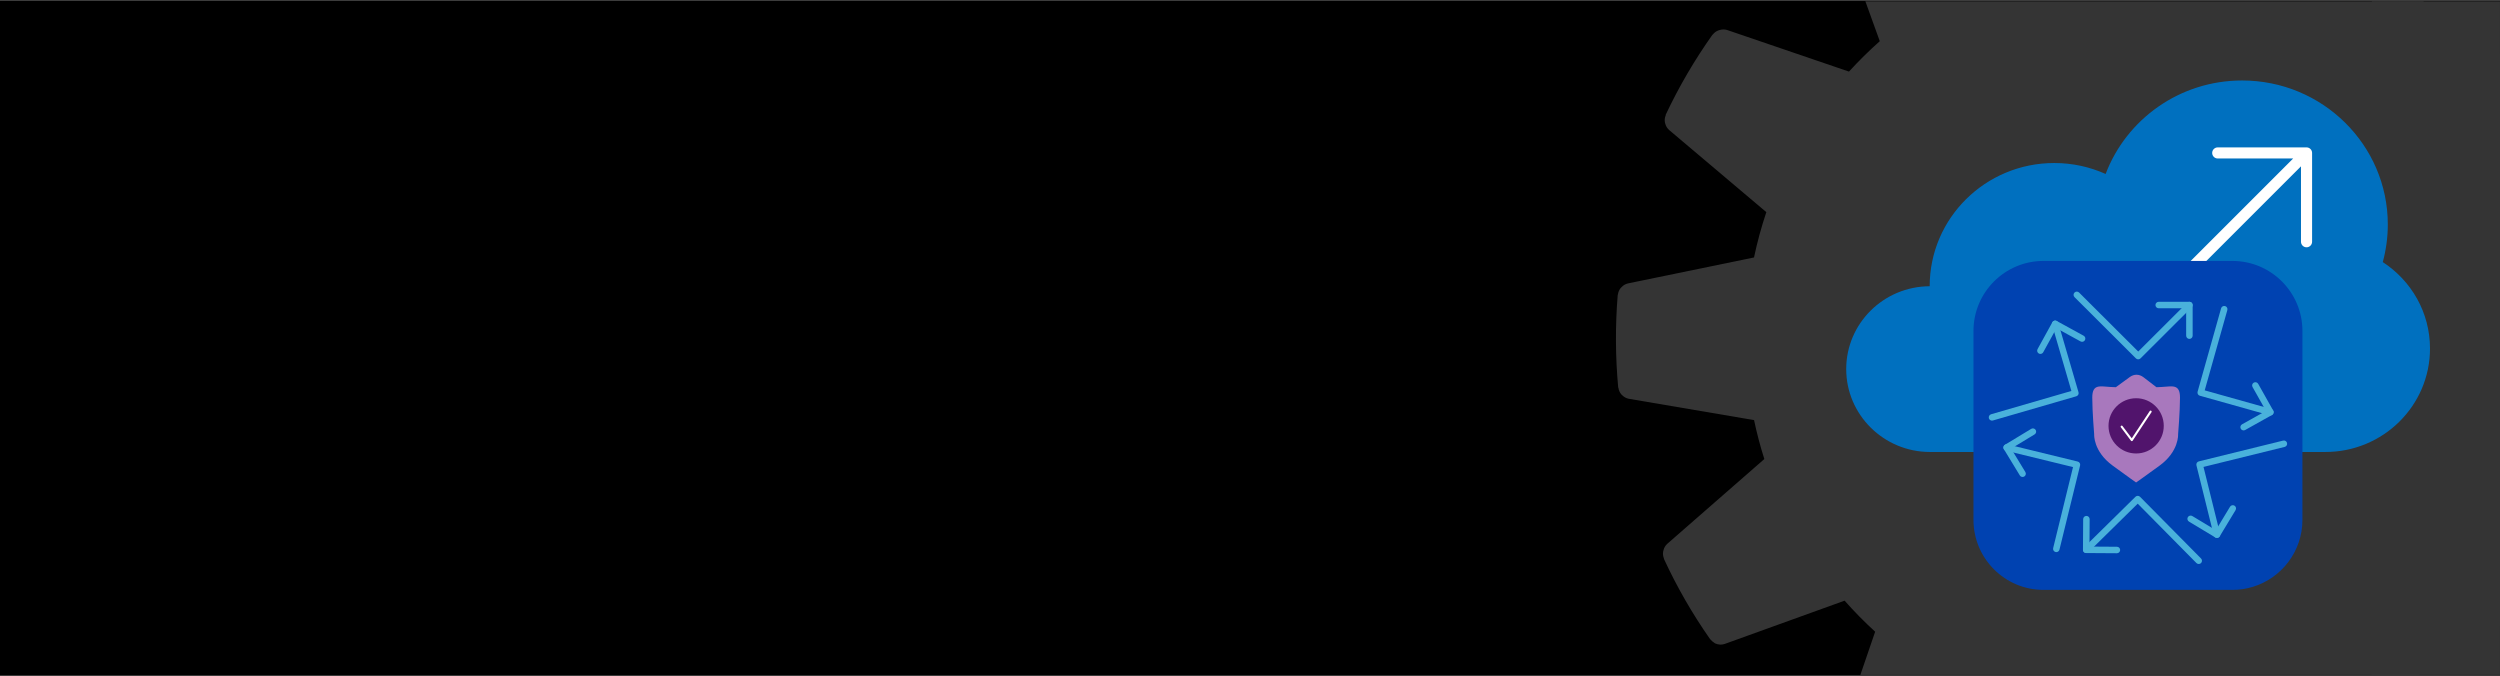
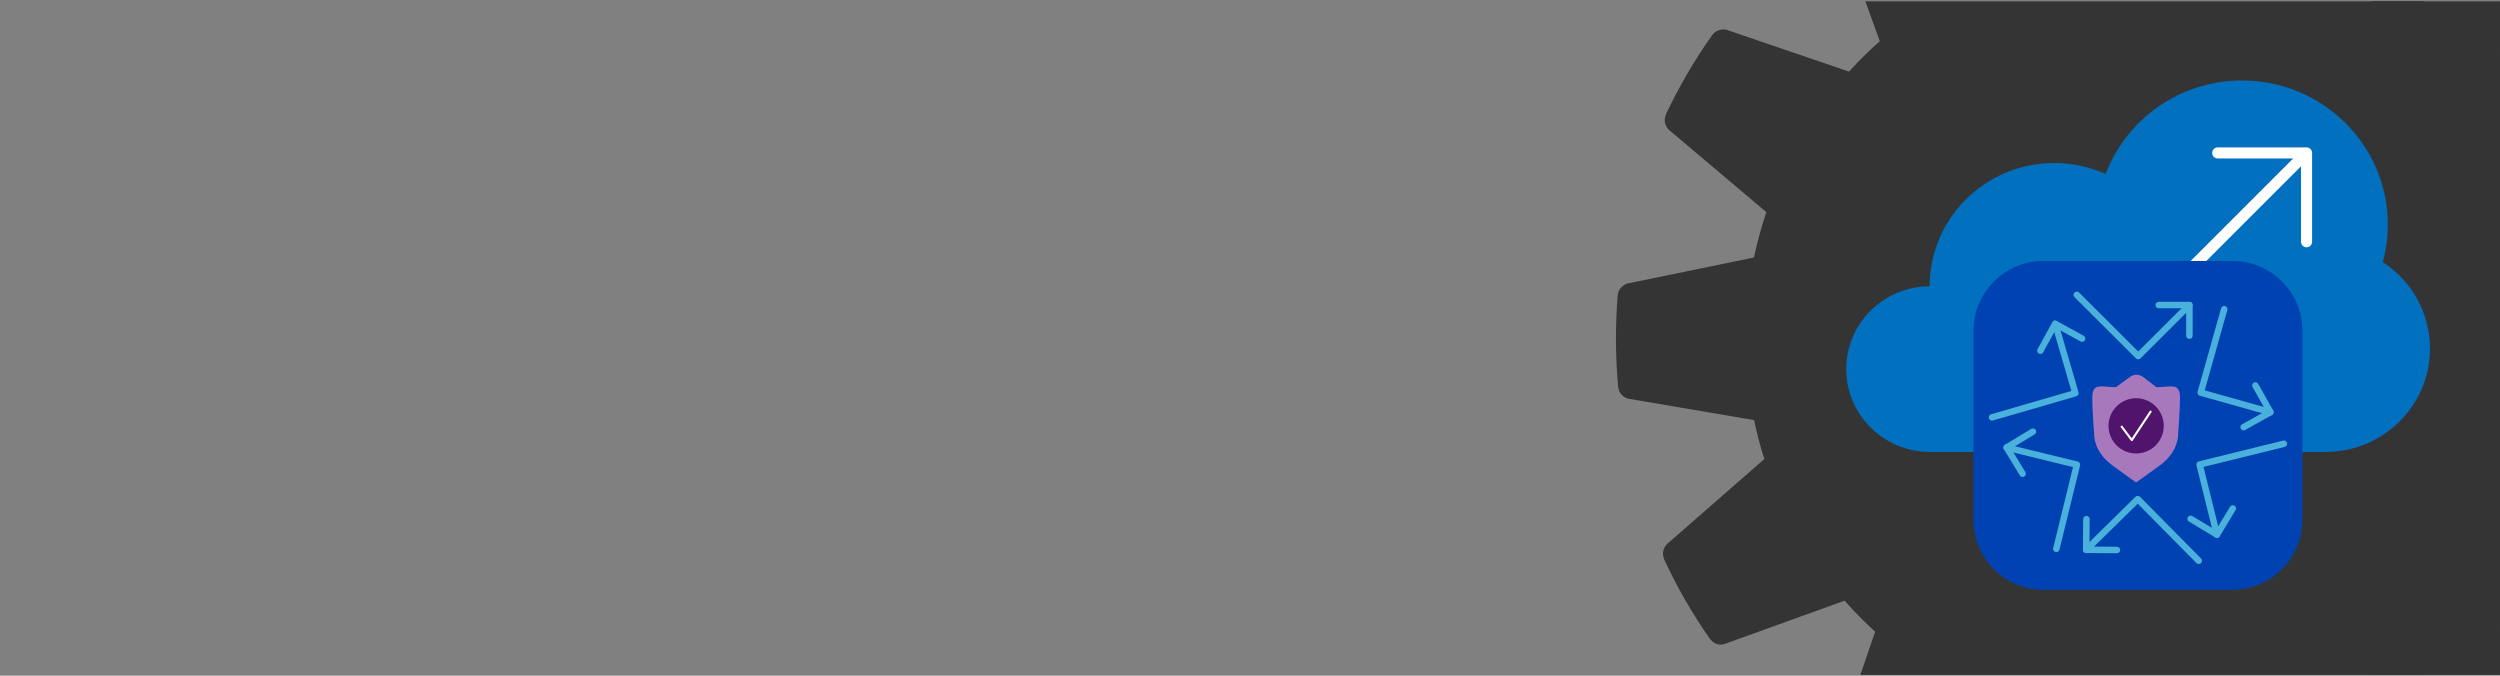
<svg xmlns="http://www.w3.org/2000/svg" viewBox="0 0 2220 600">
  <rect x="0" y="0" width="2220" height="600" fill="#808080" stroke="none" />
  <defs>
    <style>.cls-1{fill:#343434;}.cls-1,.cls-2,.cls-3,.cls-4,.cls-5,.cls-6,.cls-7,.cls-8,.cls-9{stroke-width:0px;}.cls-2{fill:none;}.cls-3{fill:#a878bd;}.cls-4{fill:#0070bf;}.cls-5{fill:#0042b1;}.cls-10{clip-path:url(#clippath-1);}.cls-6{fill:#51146c;}.cls-7{fill:#000;}.cls-8{fill:#fff;}.cls-9{fill:#49b1db;}</style>
    <clipPath id="clippath-1">
      <rect height="598.15" width="1941.75" y="1.2" x="278.24" class="cls-2" />
    </clipPath>
  </defs>
  <g id="bg">
-     <rect height="600" width="2220" y=".42" x="0" class="cls-7" />
-   </g>
+     </g>
  <g id="BIG-IP_Next_Gear">
    <g class="cls-10">
      <path d="M2367.58,256.42c0-.21-.18-.32-.23-.5-.28-2.13-1.17-4.12-2.58-5.75-.25-.29-.53-.56-.82-.8-1.58-1.62-3.62-2.71-5.84-3.15l-111.35-18.74c-2.48-11.72-5.56-23.28-9.12-34.58l86.04-75.46c3.52-3.29,4.67-8.4,2.89-12.88v-.48c-11.56-24.9-25.29-48.74-41.04-71.22-.18-.25-.43-.39-.62-.62-.34-.42-.72-.8-1.12-1.16-.64-.57-1.35-1.08-2.1-1.5-.41-.24-.84-.45-1.28-.64-.9-.37-1.86-.61-2.83-.71-.36-.07-.73-.13-1.09-.16-1.42-.07-2.85.14-4.19.62l-106.19,38.57c-8.5-9.6-17.52-18.73-27.02-27.36l36.8-108.2c.65-2.11.65-4.37,0-6.47-.08-.39-.19-.77-.32-1.14-.73-1.99-2.02-3.74-3.72-5.02-.11,0-.11-.25-.23-.34-22.43-15.85-46.2-29.7-71.06-41.38h-.5c-1.98-.87-4.16-1.14-6.29-.78-.34.07-.68.17-1,.3-2.22.53-4.23,1.73-5.75,3.44l-72.75,86.43c-13.09-4.39-26.43-8.01-39.94-10.83l-23.21-112.01c-.51-2.13-1.65-4.06-3.26-5.54-.31-.34-.65-.66-1-.96-1.64-1.34-3.62-2.19-5.72-2.44,0,0-.18,0-.32-.14-27.36-2.23-54.87-2.08-82.21.46-.23,0-.36.23-.57.25-2.55.31-4.88,1.57-6.54,3.53-1.52,1.53-2.56,3.47-2.99,5.59l-18.92,111.32c-11.63,2.44-23.19,5.49-34.56,9.12l-75.37-86.06c-1.49-1.63-3.44-2.77-5.59-3.28-.39-.13-.78-.24-1.19-.32-2.05-.33-4.16-.1-6.09.68h-.48c-24.93,11.54-48.78,25.27-71.27,41.04-.14,0-.16.3-.3.41-1.71,1.3-3.01,3.06-3.74,5.08-.14.39-.18.71-.3,1.09-.64,2.17-.59,4.49.14,6.63l38.39,106.22c-9.59,8.51-18.72,17.52-27.36,26.99l-108.27-36.96c-2.08-.62-4.3-.62-6.38,0-.46.1-.91.24-1.35.41-1.94.72-3.63,1.97-4.9,3.6,0,.14-.27.14-.36.27-15.89,22.4-29.77,46.15-41.47,70.99v.52c-.85,1.98-1.1,4.17-.71,6.29,0,.39.21.71.3,1.09.55,2.18,1.74,4.15,3.42,5.65l86.34,72.95c-4.43,13.19-8.08,26.62-10.94,40.24l-111.94,23.05c-2.14.48-4.09,1.6-5.59,3.21-.32.27-.62.57-.89.89-1.31,1.63-2.15,3.6-2.42,5.68,0,.16-.16.27-.18.43-2.23,27.32-2.09,54.78.41,82.07,0,.21.18.32.23.5.27,2.12,1.16,4.12,2.55,5.75.26.28.55.55.84.8,1.56,1.58,3.55,2.66,5.72,3.1l111.32,18.94c2.46,11.67,5.5,23.22,9.12,34.58l-86.25,75.33c-1.63,1.5-2.78,3.45-3.28,5.61-.12.37-.22.74-.3,1.12-.38,2.09-.14,4.24.68,6.2v.43c11.53,24.94,25.27,48.81,41.04,71.31.14.18.36.25.5.43.81,1,1.78,1.86,2.87,2.53.34.21.62.52.98.71,1.43.67,2.98,1.05,4.56,1.12h.36c1.32,0,2.63-.23,3.88-.68l106.24-38.35c8.53,9.67,17.59,18.88,27.13,27.56l-37,108.11c-.65,2.11-.65,4.37,0,6.47.07.4.18.78.32,1.16.72,1.98,1.98,3.71,3.65,4.99.14,0,.14.27.27.36,22.39,15.9,46.14,29.79,70.97,41.52.25,0,.5,0,.73.16.92.34,1.88.55,2.85.64.42.12.85.22,1.28.3.15.01.3.01.46,0,1.1-.07,2.19-.31,3.21-.71.42-.09.83-.21,1.23-.34,1.47-.67,2.77-1.66,3.81-2.9l72.95-86.29c13.51,4.55,27.28,8.28,41.24,11.17l23.25,111.76c.49,2.28,1.67,4.34,3.4,5.9.14,0,.23.27.36.39,1.71,1.43,3.8,2.32,6.02,2.55.18,0,.27.18.46.21h.93c12.29.98,24.62,1.5,36.96,1.5,14.82,0,29.64-.71,44.32-2.1.21,0,.34-.2.55-.23,2.2-.3,4.27-1.23,5.95-2.69.16-.14.25-.32.39-.46,1.71-1.63,2.85-3.76,3.26-6.09l18.72-111.37c11.65-2.48,23.21-5.56,34.56-9.12l75.51,86.02c1.05,1.19,2.34,2.13,3.78,2.78.45.15.9.26,1.37.34.98.37,2.01.59,3.05.66h.36c.45-.07.89-.16,1.32-.27.97-.08,1.93-.3,2.85-.64.2,0,.41,0,.62-.11,24.9-11.55,48.73-25.28,71.2-41.04.16,0,.16-.32.32-.43,1.7-1.3,2.99-3.07,3.72-5.08.12-.36.21-.72.27-1.09.63-2.17.58-4.47-.14-6.61l-38.62-106.15c9.6-8.51,18.74-17.54,27.36-27.04l108.2,36.71c1.19.4,2.44.61,3.69.62h.39c1.65-.05,3.26-.44,4.74-1.16.12-.08.23-.18.34-.27,1.34-.75,2.51-1.76,3.44-2.99.11-.14.27-.18.39-.32,15.86-22.41,29.7-46.18,41.36-71.04v-.55c.81-1.98,1.05-4.14.68-6.25-.08-.38-.19-.75-.32-1.12-.54-2.19-1.74-4.17-3.44-5.65l-86.43-72.89c4.42-13.19,8.05-26.62,10.87-40.24l111.89-23.25c2.15-.49,4.11-1.62,5.61-3.24.3-.27.58-.56.84-.87,1.33-1.64,2.17-3.62,2.42-5.72,0-.16.16-.25.18-.41,2.19-27.36,2.01-54.86-.55-82.19Z" class="cls-1" />
      <rect height="611.89" width="125.04" y=".73" x="2106.27" class="cls-1" />
    </g>
  </g>
  <g id="Place_Illustrations_here">
    <path d="M2115.91,232.73c2.89-10.63,4.46-21.79,4.46-33.32,0-70.66-57.93-127.94-129.4-127.94-55.47,0-102.77,34.52-121.17,83.02-13.91-6.23-29.34-9.73-45.6-9.73-61.11,0-110.64,48.98-110.64,109.4v.02c-40.96.17-74.12,33.04-74.12,73.58s33.33,73.6,74.44,73.6h351.05c51.31,0,92.91-41.13,92.91-91.87,0-32.11-16.69-60.33-41.92-76.75Z" class="cls-4" />
    <path d="M1936.27,247.73c.97.97,2.23,1.44,3.49,1.44s2.52-.48,3.49-1.44l100.03-100.03v66.97c0,2.72,2.21,4.93,4.93,4.93s4.93-2.21,4.93-4.93v-78.87c0-.64-.13-1.28-.37-1.88-.5-1.2-1.46-2.17-2.67-2.67-.6-.25-1.24-.37-1.88-.37h-78.87c-2.72,0-4.93,2.21-4.93,4.93s2.21,4.93,4.93,4.93h66.97l-100.03,100.03c-1.92,1.92-1.92,5.05,0,6.97h0Z" class="cls-8" />
    <g id="app">
      <path d="M2000.74,521.05c25.38-7.85,43.82-31.5,43.82-59.45v-167.68c0-34.36-27.86-62.22-62.22-62.22h-167.68c-34.36,0-62.22,27.86-62.22,62.22v167.68c0,34.36,27.86,62.22,62.22,62.22h167.68c6.41,0,12.59-.97,18.4-2.77" class="cls-5" />
    </g>
    <path d="M1898.73,319.1c-.74,0-1.47-.28-2.03-.84l-54.54-54.41c-1.13-1.12-1.13-2.95,0-4.07,1.12-1.13,2.95-1.13,4.07,0l52.51,52.38,43.42-43.32c1.13-1.12,2.95-1.12,4.07,0,1.12,1.13,1.12,2.95,0,4.07l-45.45,45.34c-.56.56-1.3.84-2.03.84Z" class="cls-9" />
    <path d="M1944.19,300.96c-1.59,0-2.88-1.29-2.88-2.88v-24.33h-24.39c-1.59,0-2.88-1.29-2.88-2.88s1.29-2.88,2.88-2.88h27.27c1.59,0,2.88,1.29,2.88,2.88v27.21c0,1.59-1.29,2.88-2.88,2.88Z" class="cls-9" />
    <path d="M2016.11,368.88c-.26,0-.52-.04-.78-.11l-61.88-17.36c-.74-.21-1.36-.7-1.73-1.36s-.47-1.46-.26-2.19l20.88-74.08c.43-1.53,2.02-2.42,3.55-1.99,1.53.43,2.42,2.02,1.99,3.55l-20.1,71.3,59.1,16.58c1.53.43,2.42,2.02,2,3.55-.36,1.27-1.51,2.1-2.77,2.1Z" class="cls-9" />
    <path d="M1992.33,382.19c-1.01,0-1.99-.53-2.52-1.47-.78-1.39-.28-3.14,1.11-3.92l21.27-11.9-11.93-21.21c-.78-1.39-.29-3.14,1.1-3.92,1.39-.78,3.14-.29,3.92,1.1l13.34,23.73c.38.67.47,1.46.26,2.19s-.7,1.36-1.37,1.73l-23.78,13.31c-.45.25-.93.37-1.4.37Z" class="cls-9" />
    <path d="M1968.63,477.64c-1.29,0-2.47-.88-2.79-2.19l-15.42-62.25c-.18-.74-.06-1.53.33-2.18s1.03-1.12,1.78-1.31l74.88-18.46c1.54-.38,3.1.56,3.49,2.11.38,1.54-.56,3.11-2.11,3.49l-72.08,17.77,14.73,59.46c.38,1.54-.56,3.11-2.1,3.49-.23.06-.47.08-.69.08Z" class="cls-9" />
    <path d="M1968.63,477.64c-.51,0-1.02-.13-1.48-.41l-23.35-14.06c-1.36-.82-1.8-2.59-.98-3.95.82-1.36,2.59-1.8,3.95-.98l20.89,12.58,12.61-20.83c.82-1.36,2.59-1.8,3.96-.97,1.36.82,1.8,2.59.97,3.96l-14.09,23.29c-.54.89-1.49,1.39-2.47,1.39Z" class="cls-9" />
    <path d="M1826.01,490.27c-.23,0-.46-.03-.69-.08-1.54-.38-2.49-1.94-2.11-3.48l17.64-71.95-59.64-14.55c-1.55-.38-2.49-1.94-2.12-3.48.38-1.55,1.93-2.49,3.48-2.12l62.44,15.24c.74.18,1.38.65,1.78,1.3.4.65.52,1.44.34,2.18l-18.33,74.75c-.32,1.31-1.5,2.2-2.79,2.2Z" class="cls-9" />
    <path d="M1796.05,423.54c-.97,0-1.92-.49-2.46-1.38l-14.15-23.26c-.4-.65-.52-1.44-.34-2.18.18-.74.65-1.38,1.31-1.78l23.31-14.12c1.36-.82,3.13-.39,3.96.97.82,1.36.39,3.13-.97,3.96l-20.84,12.62,12.65,20.79c.83,1.36.4,3.13-.96,3.96-.47.29-.98.42-1.49.42Z" class="cls-9" />
    <path d="M1952.48,500.84c-.74,0-1.48-.29-2.05-.85l-52.15-52.74-43.71,43.02c-1.13,1.12-2.96,1.1-4.07-.03-1.12-1.13-1.1-2.96.03-4.07l45.76-45.04c1.13-1.11,2.95-1.1,4.07.03l54.17,54.78c1.12,1.13,1.11,2.96-.02,4.07-.56.55-1.29.83-2.02.83Z" class="cls-9" />
    <path d="M1879.82,491.28h-.02l-27.27-.18c-.76,0-1.49-.31-2.03-.86-.54-.54-.83-1.28-.83-2.04l.18-27.21c.01-1.58,1.3-2.86,2.88-2.86h.02c1.59.01,2.87,1.31,2.86,2.9l-.16,24.33,24.39.16c1.59.01,2.87,1.31,2.86,2.9-.01,1.58-1.3,2.86-2.88,2.86Z" class="cls-9" />
    <path d="M1768.89,373.51c-1.25,0-2.4-.82-2.76-2.08-.44-1.53.44-3.12,1.96-3.57l71.3-20.69-17.15-58.81c-.45-1.53.43-3.13,1.96-3.57,1.53-.45,3.13.43,3.57,1.96l17.95,61.58c.21.73.13,1.52-.24,2.19-.37.67-.99,1.17-1.72,1.38l-74.07,21.49c-.27.08-.54.12-.8.12Z" class="cls-9" />
    <path d="M1811.87,314.29c-.47,0-.95-.12-1.39-.36-1.39-.77-1.9-2.52-1.13-3.91l13.13-23.85c.77-1.39,2.51-1.9,3.91-1.14l23.9,13.1c1.39.76,1.91,2.51,1.14,3.91-.76,1.4-2.51,1.91-3.91,1.14l-21.38-11.72-11.74,21.33c-.52.95-1.51,1.49-2.53,1.49Z" class="cls-9" />
    <path d="M1919.7,343.63c-1.6.08-3.21.15-4.8.21v-.02s-11.48-8.82-11.48-8.82c-3.79-2.91-8.35-2.98-12.18-.18l-12.36,9.02c-1.59-.06-3.2-.13-4.8-.21-9.07-.45-16.14-3.02-16.14,9.41s1.68,32.58,1.68,32.58c0,0-1.01,15.12,16.48,27.88,15.04,10.98,20.73,14.95,20.73,14.95h0s5.81-3.97,20.85-14.95c17.49-12.76,16.48-27.88,16.48-27.88,0,0,1.68-20.15,1.68-32.58,0-12.43-7.07-9.86-16.14-9.41" class="cls-3" />
    <circle r="24.53" cy="378.16" cx="1896.89" class="cls-6" />
-     <path d="M1893.04,391.73c-.29,0-.57-.14-.74-.37l-8.99-11.93c-.31-.41-.23-.99.18-1.3.41-.31.99-.23,1.3.18l8.2,10.88,15.98-24.17c.28-.43.86-.55,1.29-.26.43.28.54.86.26,1.29l-16.7,25.27c-.17.25-.44.41-.75.42h-.03Z" class="cls-8" />
+     <path d="M1893.04,391.73c-.29,0-.57-.14-.74-.37l-8.99-11.93c-.31-.41-.23-.99.18-1.3.41-.31.99-.23,1.3.18l8.2,10.88,15.98-24.17c.28-.43.86-.55,1.29-.26.43.28.54.86.26,1.29l-16.7,25.27c-.17.25-.44.41-.75.42h-.03" class="cls-8" />
  </g>
</svg>